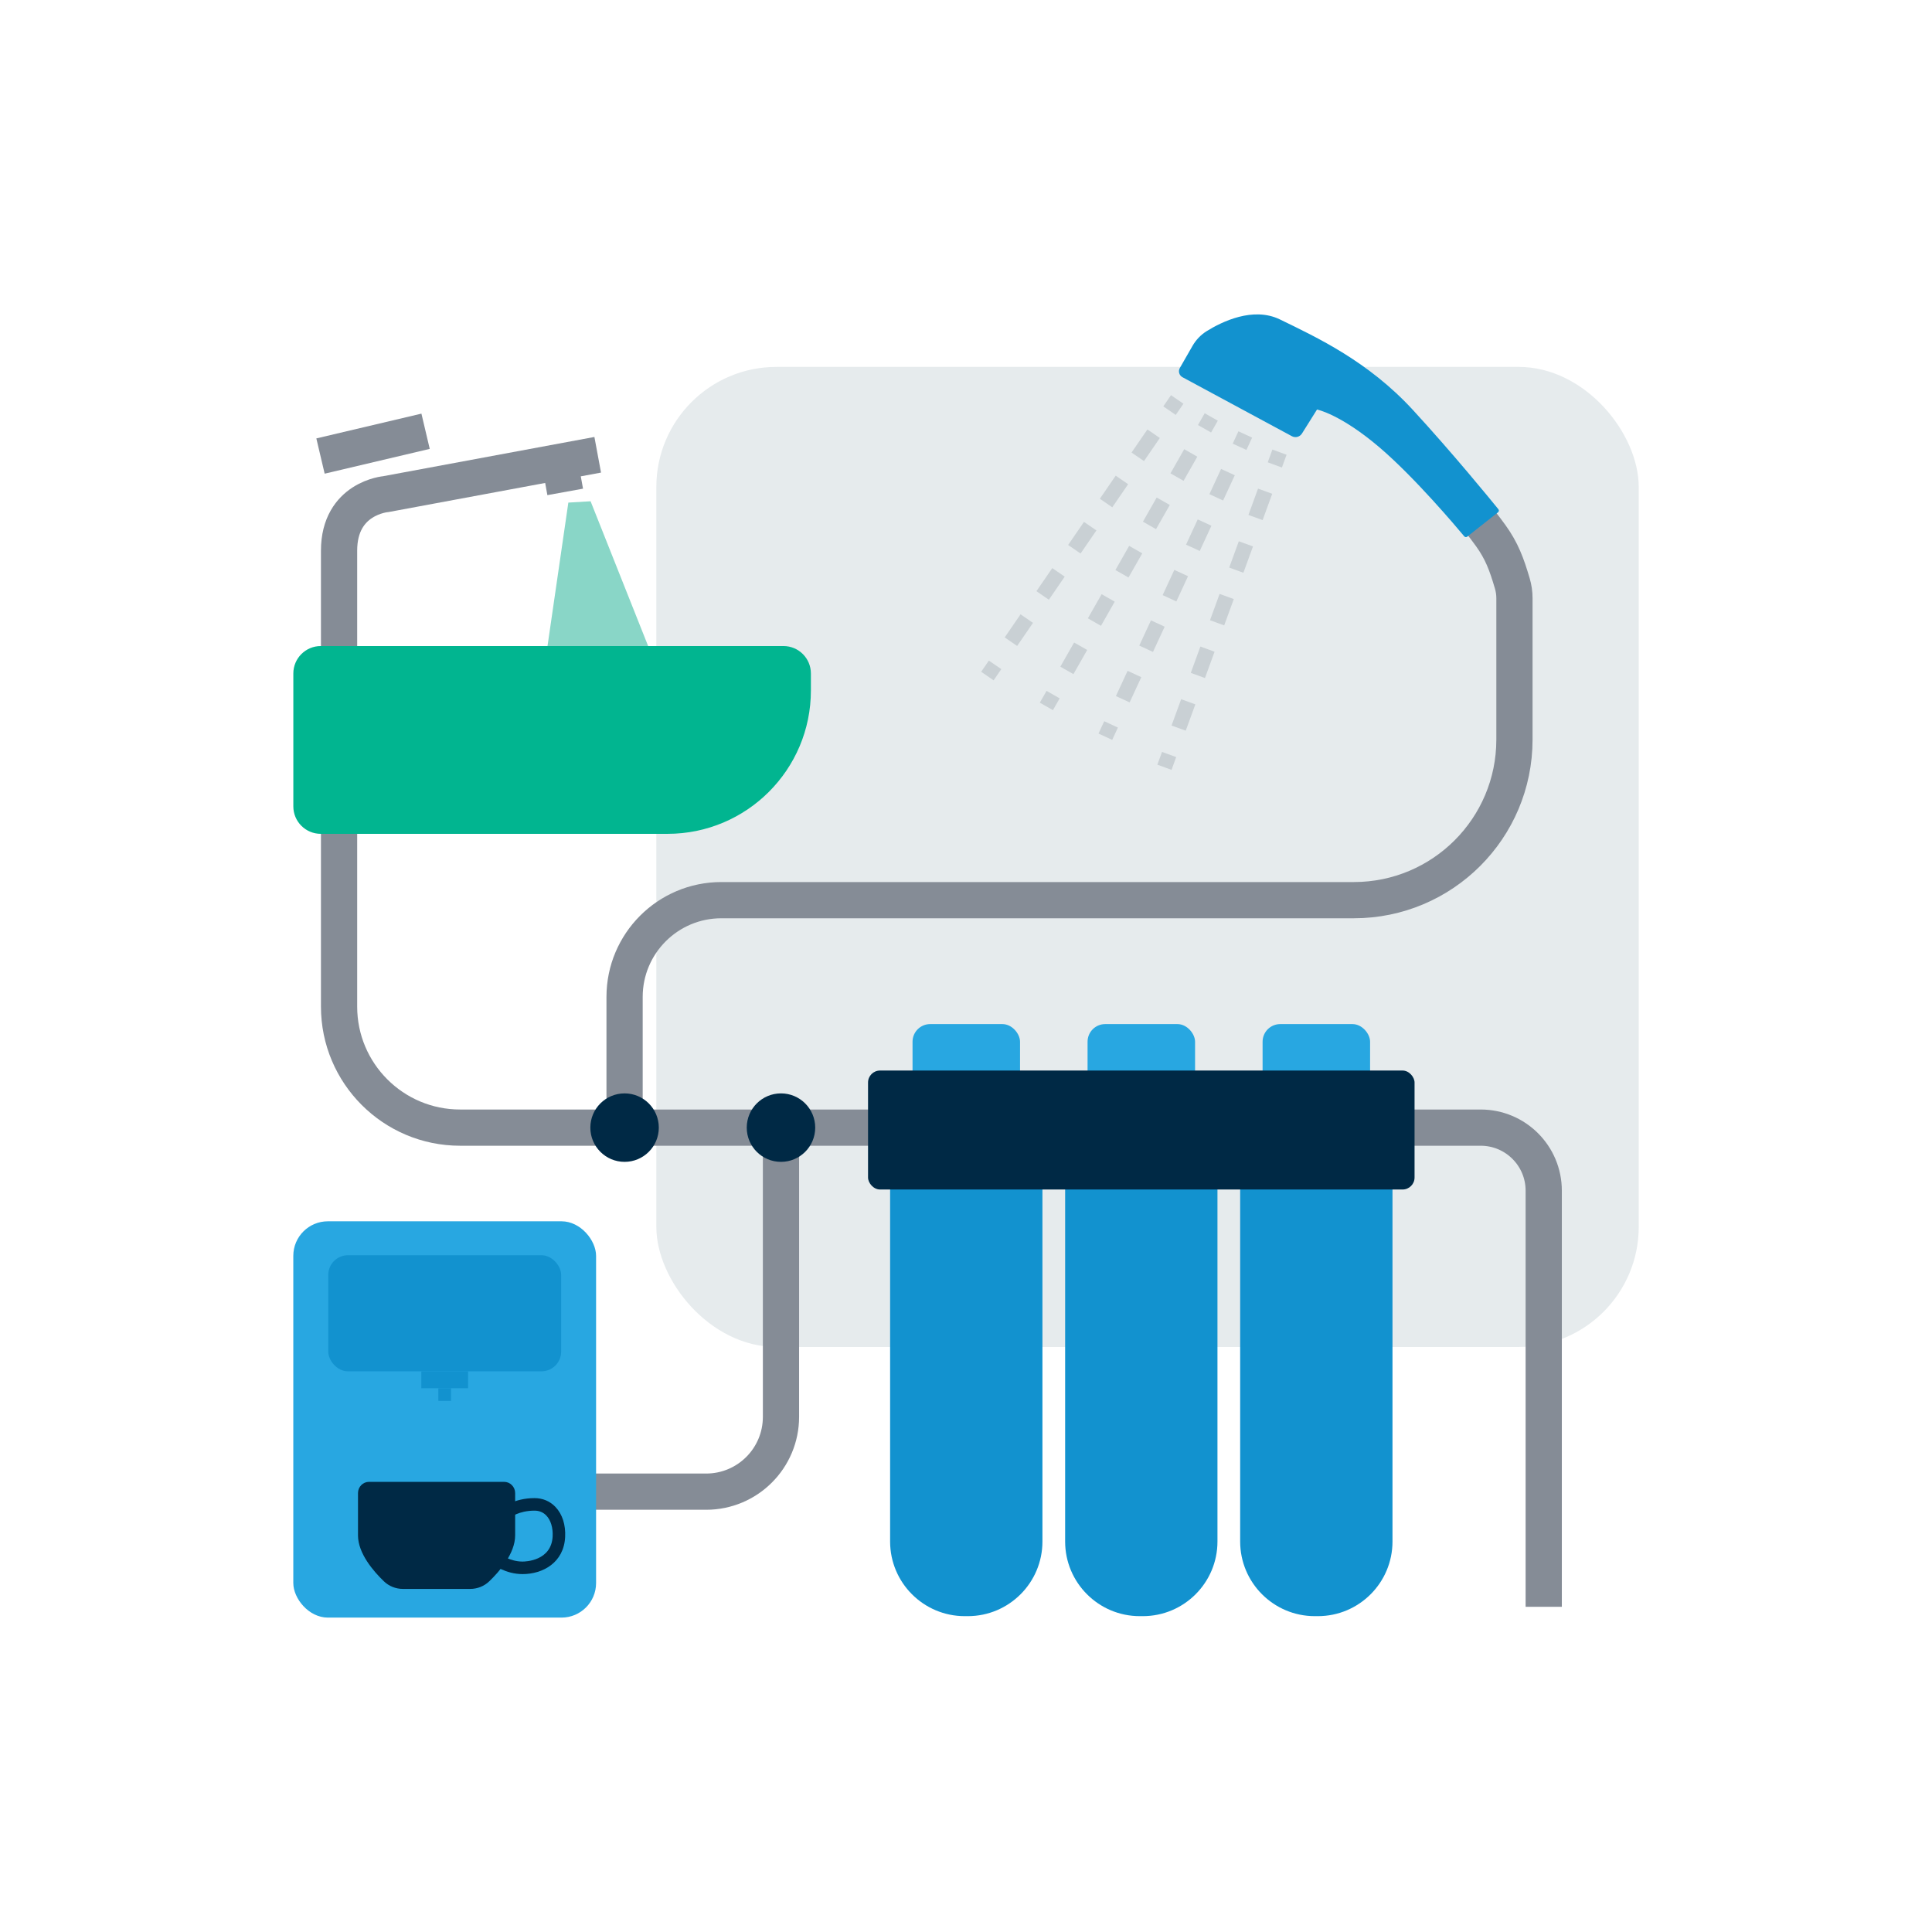
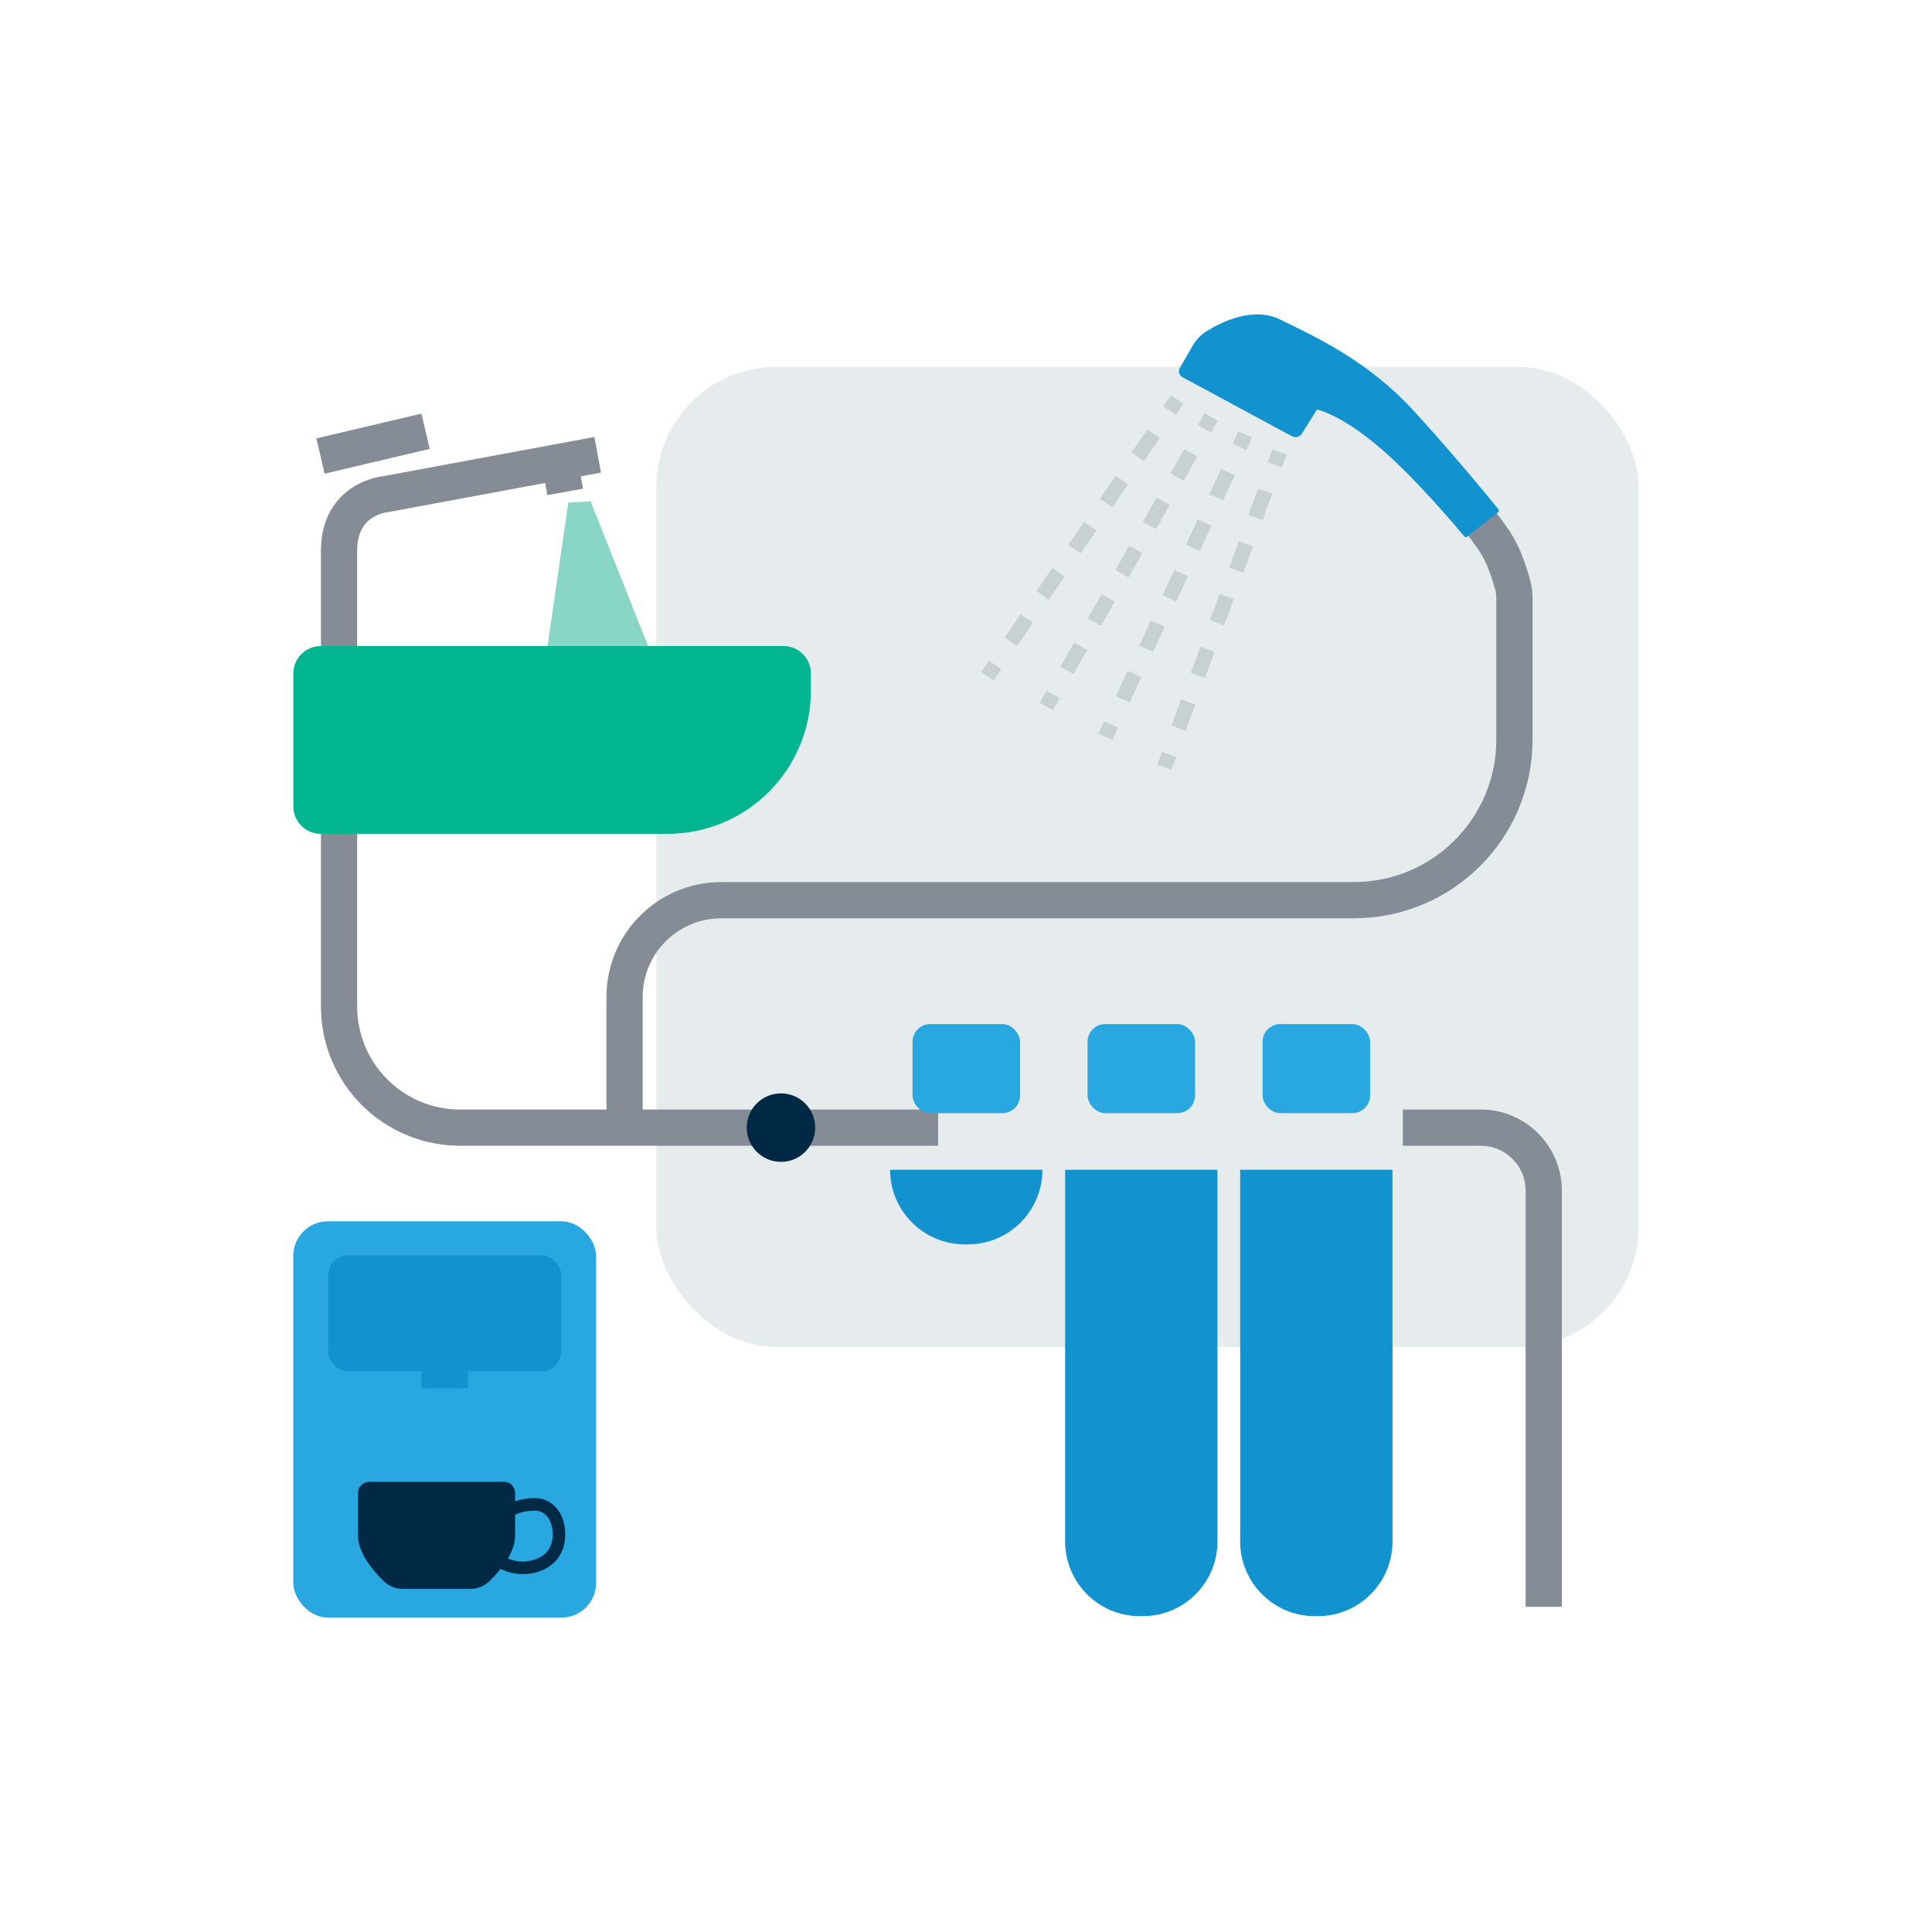
<svg xmlns="http://www.w3.org/2000/svg" id="_图层_1" data-name="图层_1" version="1.1" viewBox="0 0 640 640">
  <defs>
    <style>
      .st0 {
        fill: #002945;
      }

      .st1 {
        fill: #1292cf;
      }

      .st2 {
        fill: none;
        stroke: #858c96;
        stroke-miterlimit: 10;
        stroke-width: 12px;
      }

      .st3 {
        fill: #e6ebed;
      }

      .st4 {
        fill: #01b590;
      }

      .st5 {
        fill: #89d6c7;
      }

      .st6 {
        fill: #28a7e1;
      }

      .st7 {
        fill: #c9d0d4;
      }
    </style>
  </defs>
  <rect class="st3" x="217.41" y="121.54" width="325.43" height="324.66" rx="39.79" ry="39.79" transform="translate(760.26 567.74) rotate(180)" />
  <path class="st2" d="M206.9,374.33v-44.09c0-17.7,14.35-32.05,32.05-32.05h209.54c29.38,0,53.19-23.81,53.19-53.19v-46.83c0-1.66-.24-3.32-.71-4.91-1.89-6.4-3.48-10.72-7.15-15.83-4.12-5.73-12.06-15.25-12.06-15.25" />
  <polygon class="st5" points="188.27 166.49 175.69 253.11 229.24 250.57 195.64 166.05 188.27 166.49" />
  <path class="st2" d="M112.32,253.11v-70.69c0-17.49,15.53-18.74,15.53-18.74l70.15-13.03" />
  <line class="st2" x1="106.17" y1="151.07" x2="140.98" y2="142.86" />
  <path class="st2" d="M464.72,373.54h25.77c11.54,0,20.89,9.35,20.89,20.89v137.85" />
  <path class="st2" d="M112.32,235.14v98.3c0,22.14,17.95,40.1,40.1,40.1h158.35" />
  <g>
-     <path class="st1" d="M294.86,387.5h50.46v123.15c0,13.64-11.08,24.72-24.72,24.72h-1.02c-13.64,0-24.72-11.08-24.72-24.72v-123.15h0Z" />
+     <path class="st1" d="M294.86,387.5h50.46c0,13.64-11.08,24.72-24.72,24.72h-1.02c-13.64,0-24.72-11.08-24.72-24.72v-123.15h0Z" />
    <path class="st1" d="M352.84,387.5h50.46v123.15c0,13.64-11.08,24.72-24.72,24.72h-1.02c-13.64,0-24.72-11.08-24.72-24.72v-123.15h0Z" />
    <path class="st1" d="M410.82,387.5h50.46v123.15c0,13.64-11.08,24.72-24.72,24.72h-1.02c-13.64,0-24.72-11.08-24.72-24.72v-123.15h0Z" />
    <rect class="st6" x="302.29" y="339.24" width="35.61" height="29.5" rx="5.85" ry="5.85" />
    <rect class="st6" x="360.27" y="339.24" width="35.61" height="29.5" rx="5.85" ry="5.85" />
    <rect class="st6" x="418.25" y="339.24" width="35.61" height="29.5" rx="5.85" ry="5.85" />
-     <rect class="st0" x="287.55" y="354.63" width="181.04" height="39.41" rx="3.97" ry="3.97" />
  </g>
  <path class="st4" d="M106.25,214.01h153.28c5.02,0,9.09,4.07,9.09,9.09v5.64c0,26.21-21.28,47.48-47.48,47.48h-114.88c-5.02,0-9.09-4.07-9.09-9.09v-44.03c0-5.02,4.07-9.09,9.09-9.09Z" />
  <line class="st2" x1="185.42" y1="152.98" x2="187.23" y2="162.95" />
  <path class="st1" d="M391.7,124.95l36.24,19.54c1.18.64,2.65.25,3.36-.89l4.98-7.94s7.77,1.52,20.7,12.55c11.65,9.94,25.45,26.31,28.07,29.46.25.3.68.34.99.1l10.21-8.07c.31-.25.36-.7.11-1.01-2.51-3.09-15.06-18.48-28.33-32.9-14.85-16.13-31.69-23.96-44.01-29.96-8.9-4.34-19.25.73-24.3,3.87-1.94,1.21-3.54,2.89-4.68,4.87l-4.2,7.32c-.62,1.08-.23,2.47.87,3.06Z" />
  <g>
    <g>
      <rect class="st7" x="386.43" y="131.66" width="4.5" height="5" transform="translate(58.15 378.74) rotate(-55.54)" />
      <path class="st7" d="M336.94,213.98l-4.12-2.83,5.25-7.65,4.12,2.83-5.25,7.65ZM347.45,198.67l-4.12-2.83,5.25-7.65,4.12,2.83-5.25,7.65ZM357.95,183.36l-4.12-2.83,5.25-7.65,4.12,2.83-5.25,7.65ZM368.46,168.05l-4.12-2.83,5.25-7.65,4.12,2.83-5.25,7.65ZM378.96,152.74l-4.12-2.83,5.25-7.65,4.12,2.83-5.25,7.65Z" />
      <rect class="st7" x="326.1" y="219.58" width="4.5" height="5" transform="translate(-40.54 367.17) rotate(-55.54)" />
    </g>
    <g>
      <rect class="st7" x="397.88" y="137.58" width="4.5" height="5" transform="translate(80.35 418.41) rotate(-60.33)" />
      <path class="st7" d="M355.59,223.32l-4.34-2.47,4.56-8.01,4.34,2.47-4.56,8.01ZM364.71,207.31l-4.34-2.48,4.56-8,4.34,2.48-4.56,8ZM373.83,191.3l-4.34-2.47,4.56-8,4.34,2.47-4.56,8ZM382.95,175.29l-4.34-2.48,4.56-8,4.34,2.47-4.56,8.01ZM392.07,159.28l-4.34-2.47,4.56-8.01,4.34,2.48-4.56,8Z" />
      <rect class="st7" x="345.49" y="229.55" width="4.5" height="5" transform="translate(-26.05 419.27) rotate(-60.32)" />
    </g>
    <g>
      <rect class="st7" x="409.34" y="143.48" width="4.5" height="5" transform="translate(106.19 458.15) rotate(-65.16)" />
      <path class="st7" d="M374.2,232.68l-4.54-2.1,3.87-8.36,4.54,2.1-3.87,8.36ZM381.94,215.96l-4.54-2.1,3.87-8.36,4.54,2.1-3.87,8.36ZM389.68,199.24l-4.54-2.1,3.87-8.36,4.54,2.1-3.87,8.36ZM397.43,182.52l-4.54-2.1,3.87-8.36,4.54,2.1-3.87,8.36ZM405.17,165.8l-4.54-2.1,3.87-8.36,4.54,2.1-3.87,8.36Z" />
      <rect class="st7" x="364.87" y="239.53" width="4.5" height="5" transform="translate(-6.75 473.49) rotate(-65.16)" />
    </g>
    <g>
      <rect class="st7" x="420.8" y="149.37" width="4.5" height="5" transform="translate(135.31 497.19) rotate(-69.94)" />
      <path class="st7" d="M392.79,242.05l-4.7-1.71,3.18-8.72,4.7,1.71-3.18,8.72ZM399.16,224.61l-4.7-1.71,3.18-8.72,4.7,1.71-3.18,8.72ZM405.53,207.17l-4.7-1.71,3.18-8.72,4.7,1.71-3.18,8.72ZM411.89,189.73l-4.7-1.71,3.18-8.72,4.7,1.71-3.18,8.72ZM418.26,172.29l-4.7-1.71,3.18-8.72,4.7,1.71-3.18,8.72Z" />
      <rect class="st7" x="384.24" y="249.53" width="4.5" height="5" transform="translate(17.2 528.65) rotate(-69.94)" />
    </g>
  </g>
-   <path class="st2" d="M258.71,373.54v95.81c0,13.69-11.09,24.78-24.78,24.78h-110.9" />
  <rect class="st6" x="97.16" y="404.57" width="100.3" height="131.28" rx="11.45" ry="11.45" />
  <circle class="st0" cx="258.71" cy="373.54" r="11.34" />
-   <circle class="st0" cx="206.9" cy="373.54" r="11.34" />
  <rect class="st1" x="108.74" y="415.81" width="77.15" height="38.46" rx="6.53" ry="6.53" />
  <rect class="st1" x="139.57" y="454.26" width="15.49" height="5.61" />
-   <rect class="st1" x="145.21" y="459.87" width="4.2" height="4.2" />
  <g>
    <path class="st0" d="M144.62,490.88h-22.37c-2.02,0-3.66,1.66-3.66,3.72v14.01c0,6,5.18,11.95,8.57,15.21,1.7,1.64,3.97,2.53,6.31,2.53h22.3c2.34,0,4.61-.89,6.31-2.53,3.39-3.25,8.57-9.21,8.57-15.21v-14.01c0-2.05-1.64-3.72-3.66-3.72h-22.37Z" />
    <path class="st0" d="M173.11,521.44c-5.65,0-9.78-3.15-9.96-3.29l2.54-3.28s3.23,2.42,7.42,2.42c.98,0,9.55-.23,9.96-8.34.14-2.85-.61-5.36-2.07-6.89-1.04-1.09-2.36-1.64-3.94-1.64-5.2,0-8.09,2.29-8.21,2.38l-2.64-3.2c.16-.14,4.08-3.33,10.85-3.33,2.72,0,5.12,1.01,6.95,2.93,2.27,2.38,3.41,5.92,3.2,9.96-.43,8.49-7.39,12.28-14.1,12.28Z" />
  </g>
</svg>